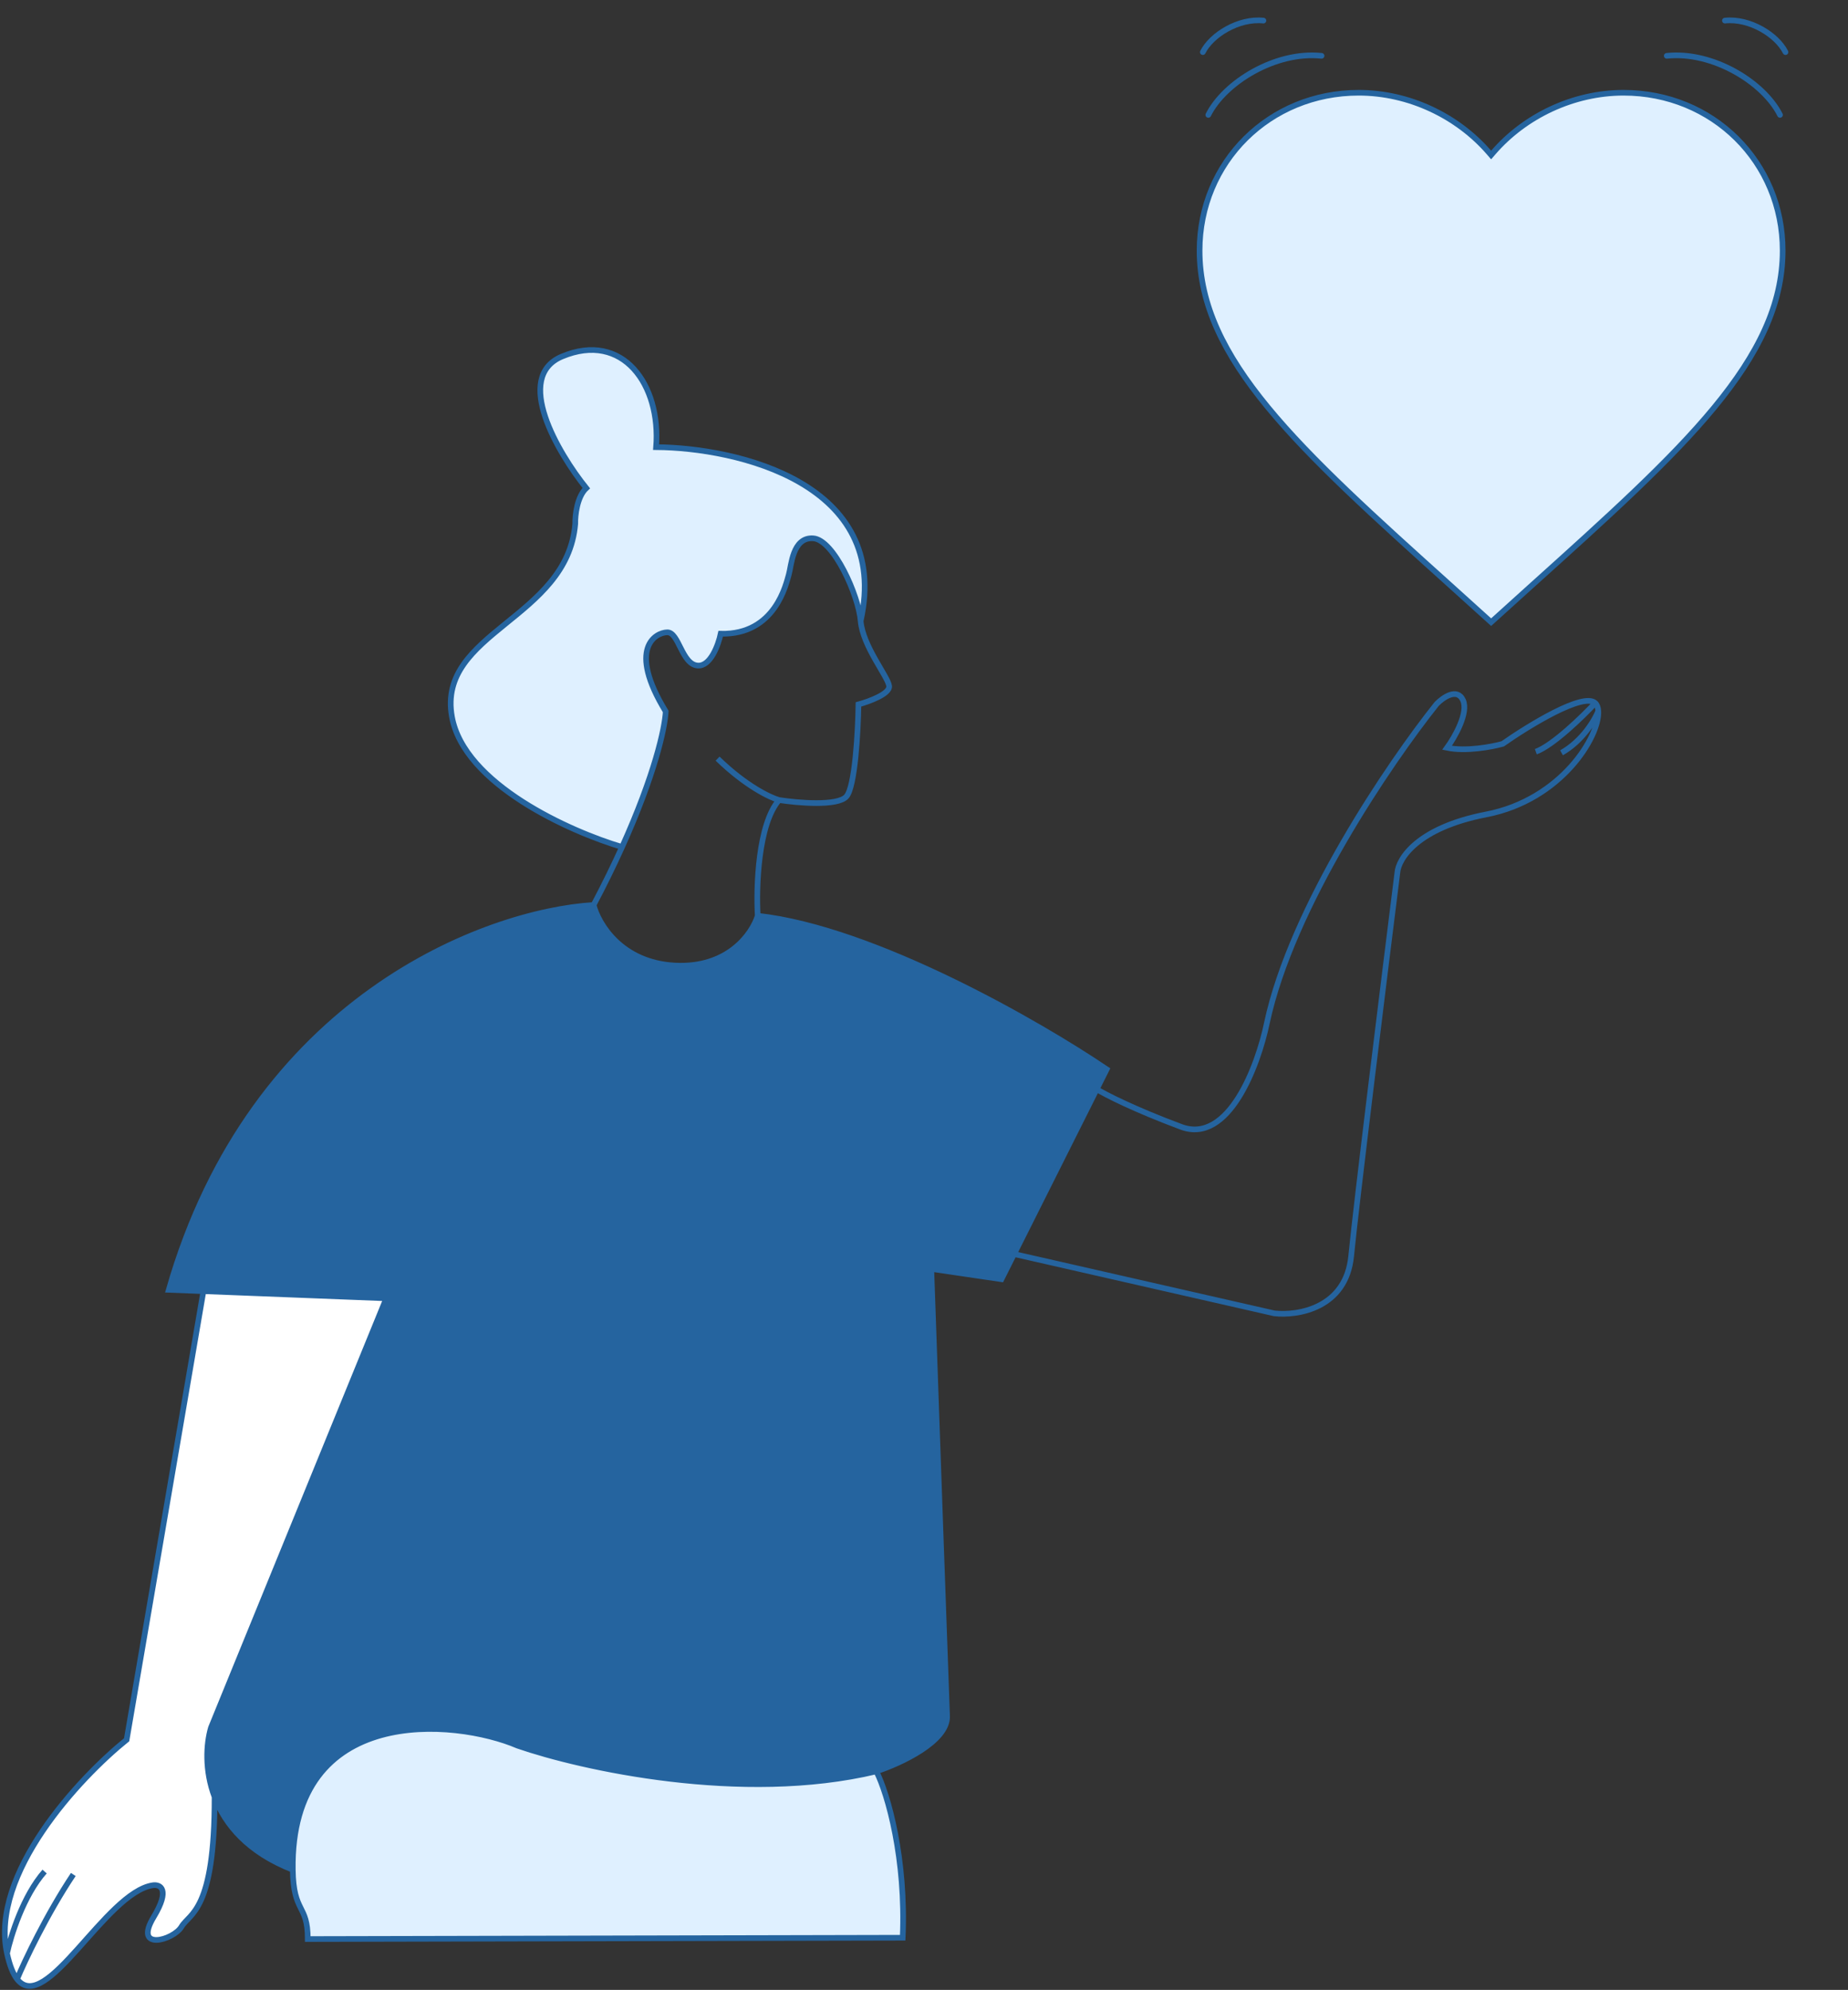
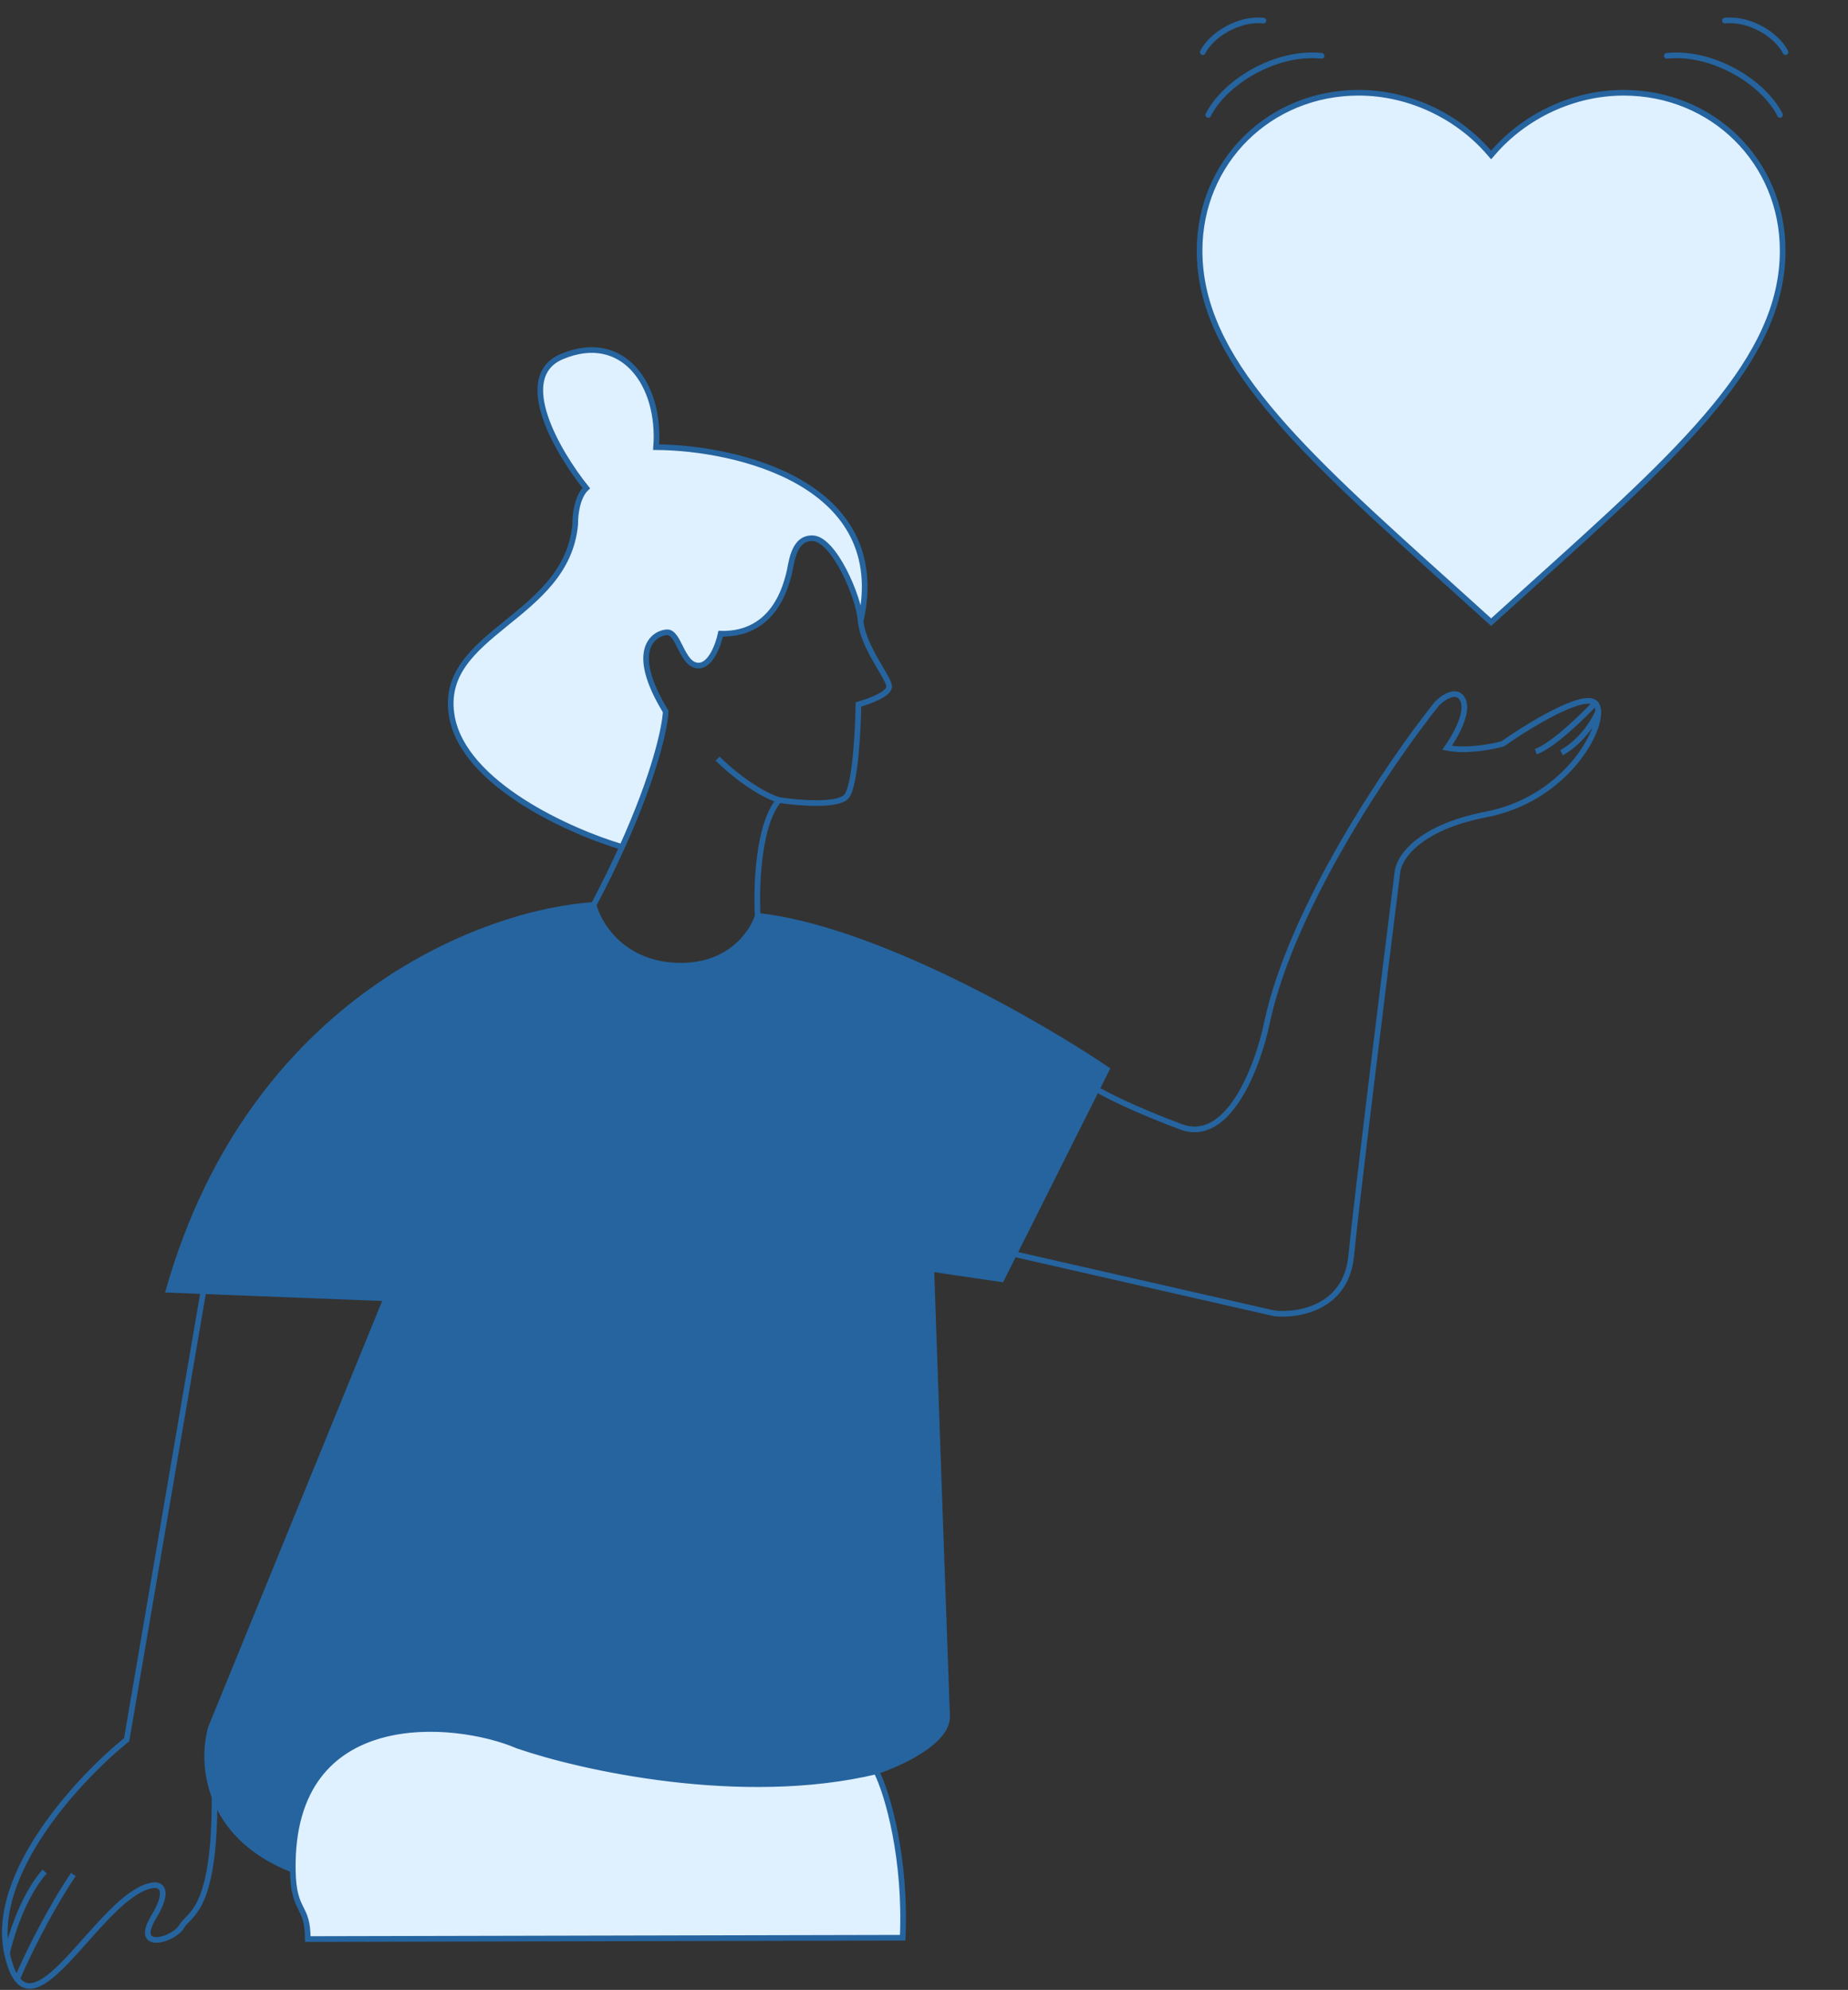
<svg xmlns="http://www.w3.org/2000/svg" width="406" height="437" viewBox="0 0 406 437" fill="none">
  <rect x="0" y="0" width="406" height="437" fill="#333333" stroke="none" />
  <path d="M113.718 383.363C100.019 377.475 63.79 374.081 64.325 410.613C54.451 406.762 49.423 400.652 47.142 394.622C44.926 388.765 45.301 382.984 46.344 379.419L84.87 285.118L44.69 283.55L37.08 283.253C55.436 219.099 106.95 200.182 130.413 198.743C131.47 202.912 136.515 211.409 148.244 212.041C159.973 212.673 165.282 205.019 166.471 201.113C192.147 203.957 228.279 224.773 243.135 234.826L240.944 239.195L222.787 275.394L220.014 280.922L204.6 278.652C205.662 309.057 207.843 371.262 208.071 376.849C208.298 382.436 197.8 387.279 192.523 389.001C162.962 396.067 127.669 388.187 113.718 383.363Z" fill="#25649F" />
  <path d="M189.087 136.375C188.634 130.837 183.204 118.502 178.643 118.218C174.082 117.934 173.869 124.256 173.298 126.174C172.728 128.092 170.377 139.458 158.334 139.174C157.827 141.586 156.109 146.361 153.292 146.165C149.77 145.919 149.171 138.827 146.6 138.862C144.029 138.897 137.751 142.353 146.256 156.245C146.082 159.906 143.817 170.202 136.667 186.005C125.311 182.651 101.935 172.232 99.284 157.383C95.97 138.823 124.617 135.951 126.381 115.032C126.341 113.211 126.769 109.094 128.802 107.196C122.562 99.437 112.757 82.795 123.461 78.296C136.84 72.673 145.229 84.496 144.144 98.194C161.948 98.325 195.86 106.145 189.087 136.375Z" fill="#DFF0FF" />
  <path d="M67.617 425.83C67.617 418.025 64.466 420.291 64.325 410.613C63.79 374.081 100.019 377.475 113.718 383.363C127.669 388.187 162.962 396.067 192.523 389.001C195.089 394.003 199.084 408.337 198.319 425.54L67.617 425.83Z" fill="#DFF0FF" />
-   <path d="M84.87 285.118L46.344 379.419C45.301 382.984 44.926 388.765 47.142 394.622C47.191 419.819 41.636 420.131 39.882 423.11C38.128 426.089 29.163 428.615 33.775 420.973C37.465 414.86 35.195 413.786 33.599 414.014C23.211 415.529 10.044 442.748 3.752 434.629C2.873 433.494 2.127 431.668 1.543 428.984C-2.27 411.48 17.475 390.407 27.823 382.059L44.69 283.55L84.87 285.118Z" fill="white" />
  <path d="M64.325 410.613C64.466 420.291 67.617 418.025 67.617 425.83L198.319 425.54C199.084 408.337 195.089 394.003 192.523 389.001M64.325 410.613C63.79 374.081 100.019 377.475 113.718 383.363C127.669 388.187 162.962 396.067 192.523 389.001M64.325 410.613C54.451 406.762 49.423 400.652 47.142 394.622M192.523 389.001C197.8 387.279 208.298 382.436 208.071 376.849C207.843 371.262 205.662 309.057 204.6 278.652L220.014 280.922L222.787 275.394M166.471 201.113C192.147 203.957 228.279 224.773 243.135 234.826L240.944 239.195M166.471 201.113C165.282 205.019 159.973 212.673 148.244 212.041C136.515 211.409 131.47 202.912 130.413 198.743M166.471 201.113C166.107 194.867 166.533 181.038 171.149 175.694M130.413 198.743C106.95 200.182 55.436 219.099 37.08 283.253L44.69 283.55M130.413 198.743C132.826 194.17 134.896 189.919 136.667 186.005M222.787 275.394L279.946 288.421C285.116 289.007 295.735 287.31 296.85 275.829C297.964 264.349 304.076 214.948 306.992 191.682C307.192 188.626 311.373 181.782 326.504 178.859C343.084 175.655 351.492 161.61 351.142 156.142M222.787 275.394L240.944 239.195M350.471 154.396C347.89 151.96 335.836 159.355 330.131 163.356C327.788 164.007 322.064 165.091 317.916 164.218C319.612 161.879 322.687 156.511 321.414 153.754C320.14 150.997 317.042 153.152 315.652 154.575C305.465 167.317 283.741 199.178 278.329 224.677C276.416 233.906 269.966 251.383 259.472 247.46C248.977 243.537 242.747 240.316 240.944 239.195M350.471 154.396C350.87 154.772 351.093 155.372 351.142 156.142M350.471 154.396C347.685 157.386 341.173 163.709 337.417 165.083M44.69 283.55L84.87 285.118L46.344 379.419C45.301 382.984 44.926 388.765 47.142 394.622M44.69 283.55L27.823 382.059C17.475 390.407 -2.27 411.48 1.543 428.984M1.543 428.984C2.347 425.191 5.125 416.284 9.803 411M1.543 428.984C2.127 431.668 2.873 433.494 3.752 434.629M47.142 394.622C47.191 419.819 41.636 420.131 39.882 423.11C38.128 426.089 29.163 428.614 33.775 420.973C37.465 414.86 35.195 413.786 33.599 414.014C23.211 415.529 10.044 442.748 3.752 434.629M3.752 434.629C5.423 430.638 10.232 420.455 16.105 411.648M351.142 156.142C350.37 158.115 347.675 162.714 343.063 165.32M171.149 175.694C169.226 175.169 163.834 172.614 157.655 166.603M171.149 175.694C175.285 176.337 184.034 177.083 185.949 174.928C187.864 172.773 188.515 160.541 188.601 154.695C190.944 154.058 195.573 152.358 195.342 150.651C195.054 148.518 189.54 141.913 189.087 136.375M189.087 136.375C188.634 130.837 183.204 118.502 178.643 118.218C174.082 117.934 173.869 124.256 173.298 126.174C172.728 128.092 170.377 139.458 158.334 139.174C157.827 141.586 156.109 146.361 153.292 146.165C149.77 145.919 149.171 138.827 146.6 138.862C144.029 138.897 137.751 142.353 146.256 156.245C146.082 159.906 143.817 170.202 136.667 186.005M189.087 136.375C195.86 106.145 161.948 98.325 144.144 98.194C145.229 84.496 136.84 72.673 123.461 78.296C112.757 82.795 122.562 99.437 128.802 107.196C126.769 109.094 126.341 113.211 126.381 115.032C124.617 135.951 95.97 138.823 99.284 157.383C101.935 172.232 125.311 182.651 136.667 186.005" stroke="#25649F" stroke-width="1.242" />
  <path d="M318.634 128.541L318.633 128.541C301.968 113.549 288.184 101.137 278.56 89.457C268.942 77.784 263.544 66.919 263.544 55.031C263.544 35.556 278.911 20.367 298.493 20.367C309.56 20.367 320.191 25.481 327.126 33.497L327.596 34.039L328.065 33.497C335 25.481 345.631 20.367 356.698 20.367C376.28 20.367 391.647 35.556 391.647 55.031C391.647 66.919 386.249 77.784 376.631 89.457C367.007 101.137 353.223 113.549 336.558 128.541L336.557 128.541L327.596 136.634L318.634 128.541Z" fill="#DFF0FF" stroke="#25649F" stroke-width="1.242" />
  <path d="M265.461 25.234C269.015 18.124 280.212 11.193 290.343 12.259" stroke="#25649F" stroke-width="1.242" stroke-linecap="round" />
  <path d="M264.257 11.446C266.162 7.647 272.153 3.948 277.569 4.525" stroke="#25649F" stroke-width="1.242" stroke-linecap="round" />
  <path d="M391.064 25.234C387.51 18.124 376.312 11.193 366.182 12.259" stroke="#25649F" stroke-width="1.242" stroke-linecap="round" />
  <path d="M392.268 11.446C390.363 7.647 384.372 3.948 378.956 4.525" stroke="#25649F" stroke-width="1.242" stroke-linecap="round" />
</svg>